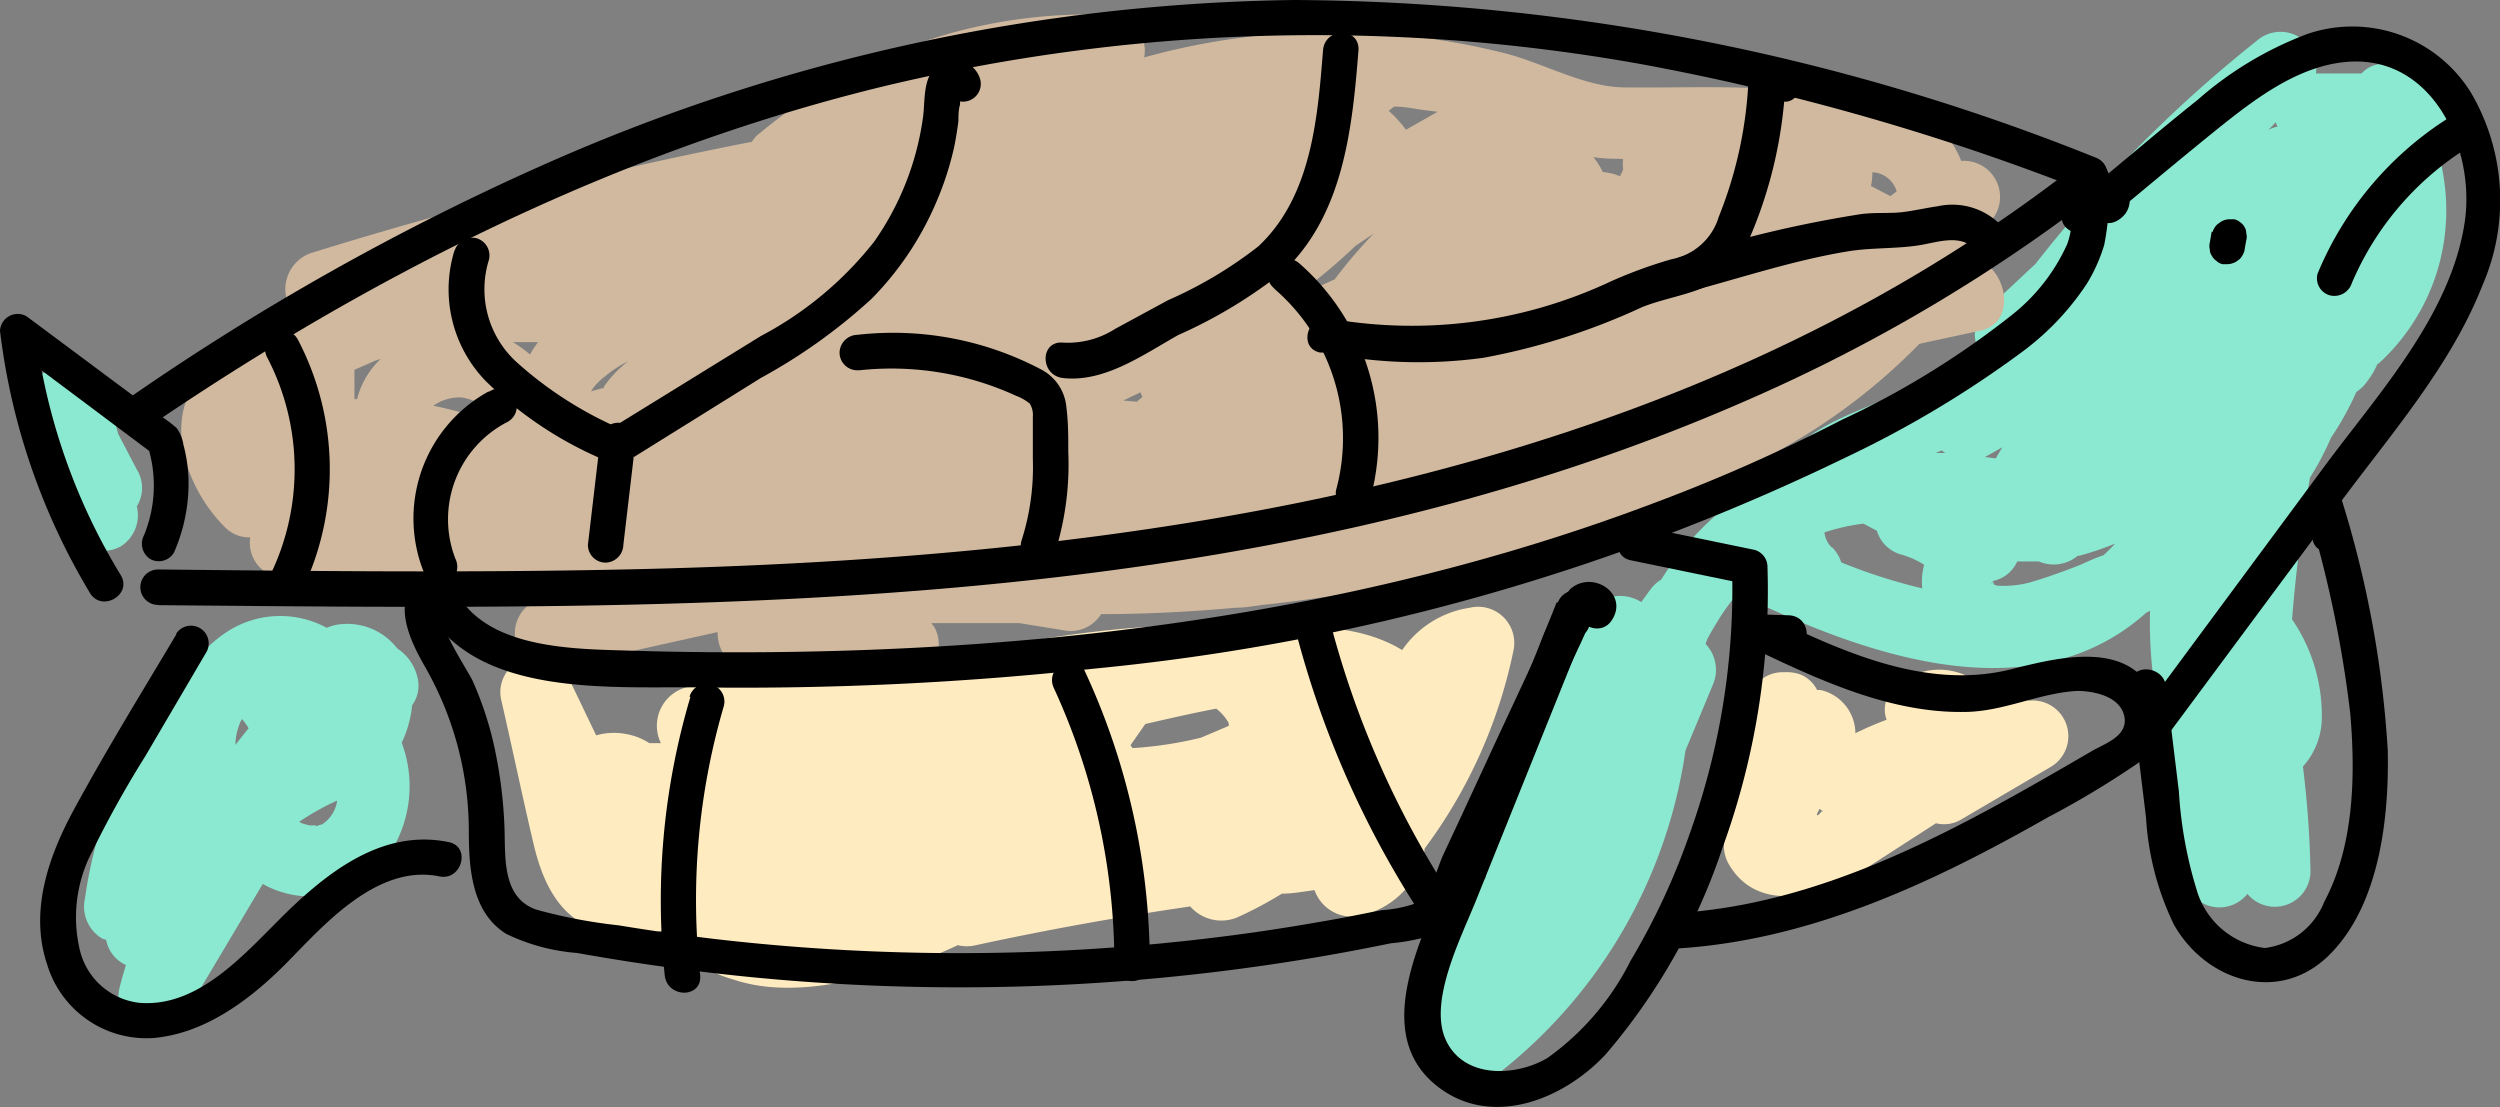
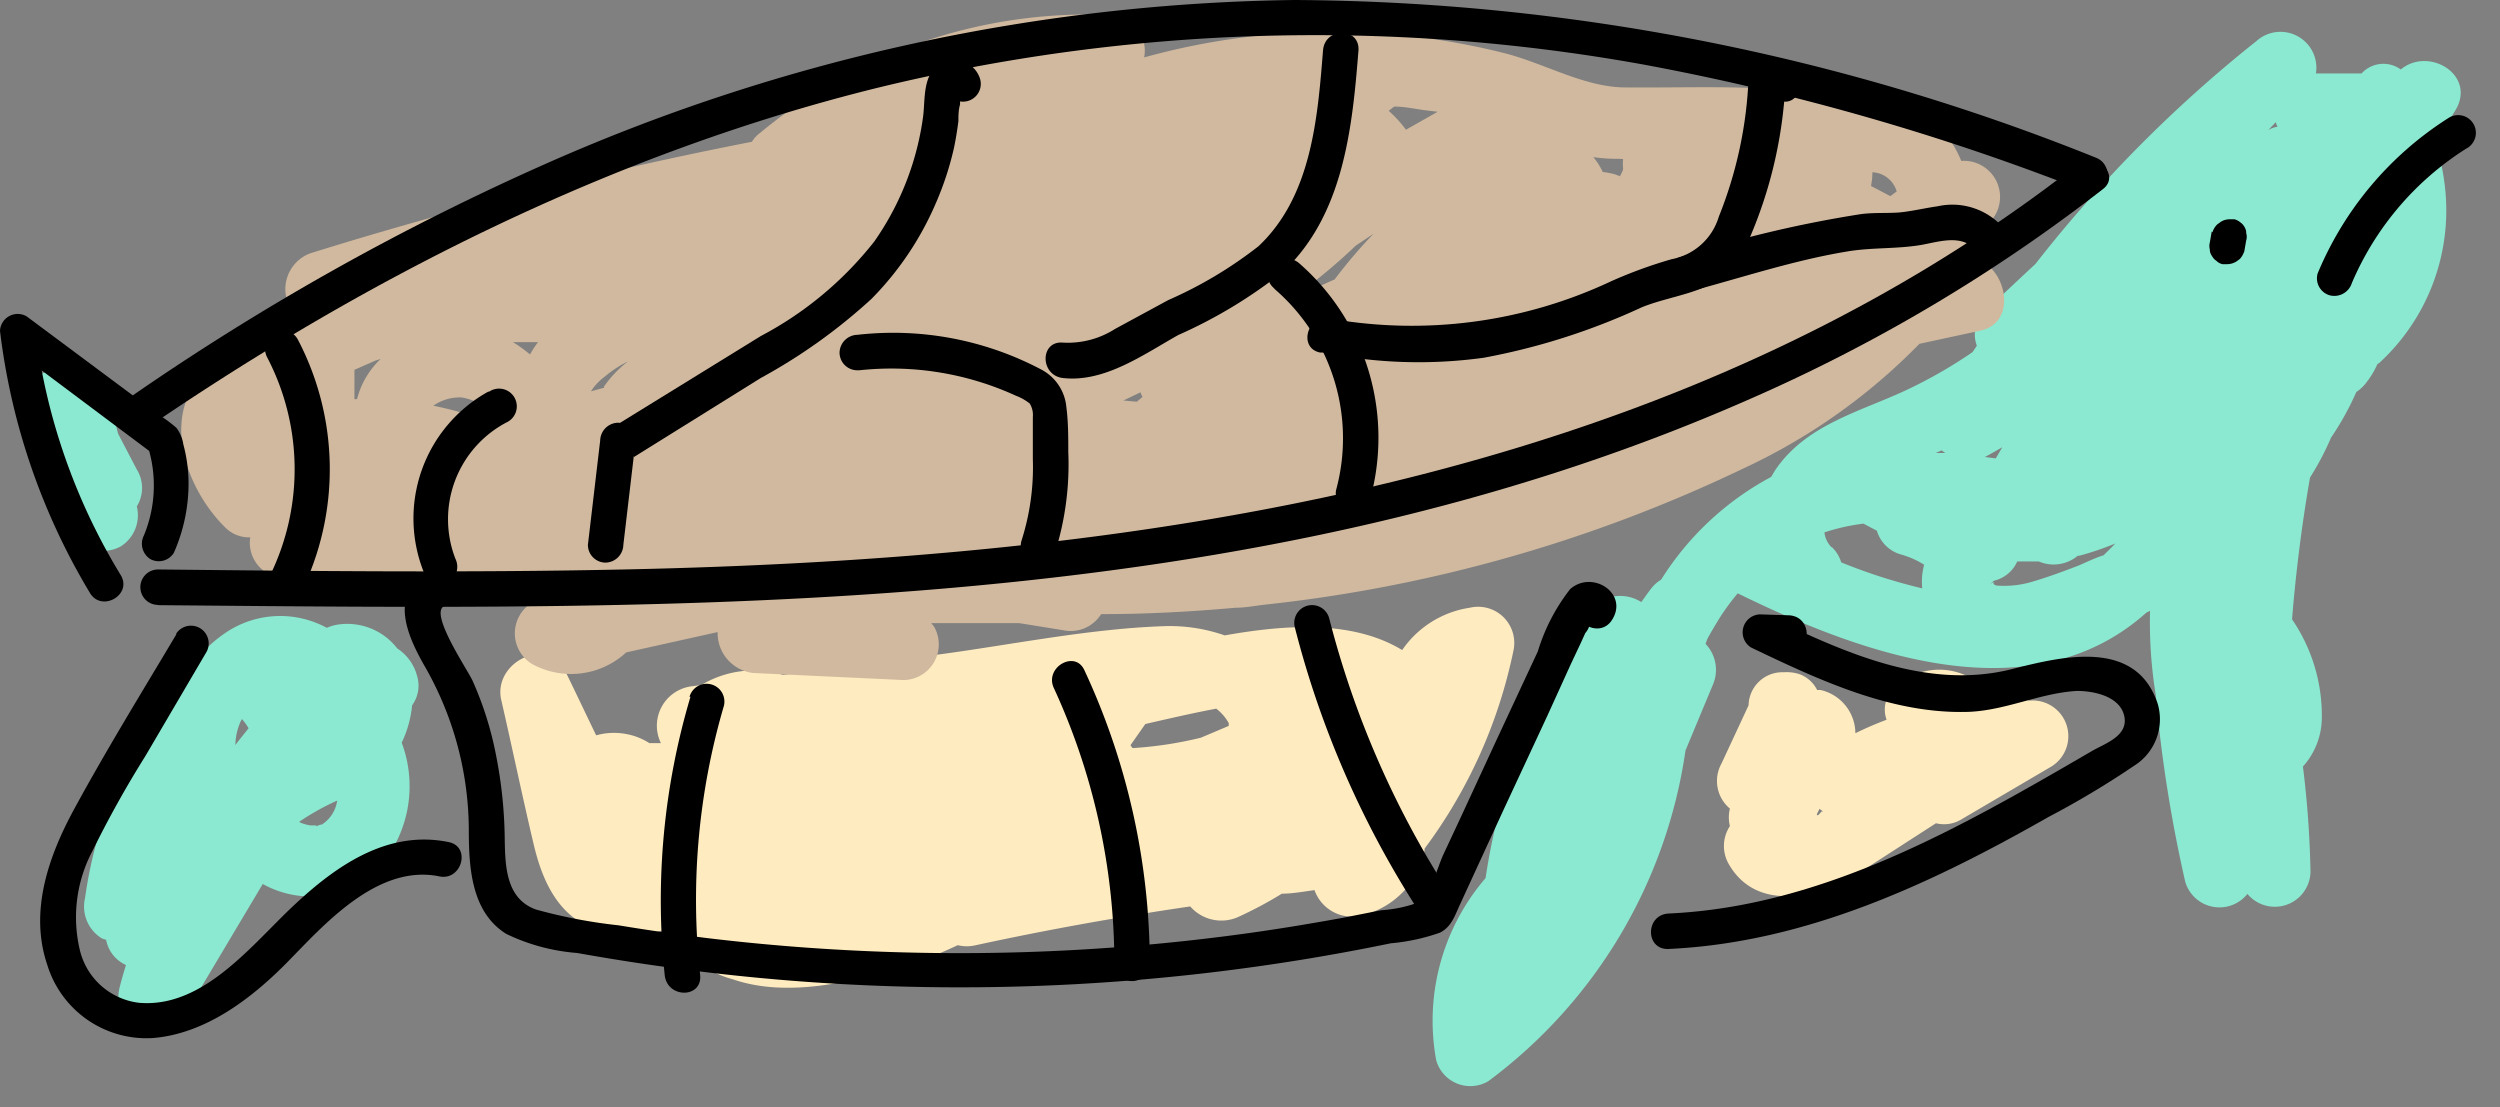
<svg xmlns="http://www.w3.org/2000/svg" viewBox="0 0 105.8 46.85">
  <rect x="0" y="0" width="105.8" height="46.85" fill="#808080" stroke="none" />
  <defs>
    <style>.cls-1{fill:#8ae9d0;}.cls-2{fill:#feebc0;}.cls-3{fill:#d0b99e;}</style>
  </defs>
  <g id="Layer_2" data-name="Layer 2">
    <g id="Layer_1-2" data-name="Layer 1">
      <path class="cls-1" d="M101.6,2.94a1.25,1.25,0,0,0-1.66.17c-.64,0-1.3,0-1.93,0a1.52,1.52,0,0,0-2.52-1.37,56.36,56.36,0,0,0-9.35,9.43c-.71.66-1.41,1.32-2.13,2a1.34,1.34,0,0,0-.35,1.46l-.18.27a20,20,0,0,1-2.85,1.63c-1.94.9-4.15,1.44-5.45,3.29-.08.11-.15.24-.22.36a12.39,12.39,0,0,0-4.66,4.35,1.51,1.51,0,0,0-.44.4c-.14.18-.27.37-.4.55a1.66,1.66,0,0,0-2.23.42,27.42,27.42,0,0,0-4.36,11.26,9.26,9.26,0,0,0-2.09,7.71,1.5,1.5,0,0,0,2.2.89,21.19,21.19,0,0,0,8.35-14L72.48,29a1.59,1.59,0,0,0-.3-1.75l.07-.2c.17-.32.36-.63.55-.94a10.13,10.13,0,0,1,.74-1c5.24,2.57,12.4,5.19,17.29.82l.16-.08a19.09,19.09,0,0,0,.24,3.55,59,59,0,0,0,1.25,7.92,1.51,1.51,0,0,0,2.63.51,1.51,1.51,0,0,0,2.67-.92,42,42,0,0,0-.32-4.47,3.11,3.11,0,0,0,.8-2.08A7.22,7.22,0,0,0,97,26.21q.24-3,.76-6a11.83,11.83,0,0,0,.89-1.69,12.14,12.14,0,0,0,1.07-1.93,1.77,1.77,0,0,0,.46-.45,3.41,3.41,0,0,0,.43-.73l.08-.05A8.76,8.76,0,0,0,103.48,8a9.25,9.25,0,0,0-.32-1.65,1.31,1.31,0,0,0,0-.52c.24-.37.49-.73.72-1.11C104.86,3.21,102.81,1.94,101.6,2.94Zm-16.87,16-.27.46L84,19.34C84.25,19.21,84.49,19.07,84.73,18.93ZM96.39,5.36l0,0a1.22,1.22,0,0,0-.39.14l.31-.33A.59.59,0,0,0,96.39,5.36ZM82.32,19.17h0l-.4,0,.25-.11Zm-4.8,4a1.06,1.06,0,0,1-.31-.64,8.8,8.8,0,0,1,1.65-.37l0,0,.57.3a1.48,1.48,0,0,0,1,1,3.65,3.65,0,0,1,1,.44,2.75,2.75,0,0,0-.08,1,23.59,23.59,0,0,1-3.43-1.1A1.48,1.48,0,0,0,77.52,23.15ZM88,23.92c-.67.26-1.35.51-2,.7a4.17,4.17,0,0,1-1.35.17c-.58,0,0-.36-.52,0a1.21,1.21,0,0,0,.24-.21,1.44,1.44,0,0,0,1-.82c.3,0,.61,0,.91,0a1.59,1.59,0,0,0,1.65-.24l.06,0A11.92,11.92,0,0,0,89.52,23c-.16.17-.33.34-.5.5C88.67,23.61,88.32,23.78,88,23.92Z" />
      <path class="cls-1" d="M17.66,28.64a2,2,0,0,0-.85-1.2,2.67,2.67,0,0,0-2.56-1,1.87,1.87,0,0,0-.42.13,4.13,4.13,0,0,0-4.18.14A5.76,5.76,0,0,0,8,28.33,18.66,18.66,0,0,0,3.6,38a1.58,1.58,0,0,0,.69,1.7.8.8,0,0,0,.2.07,1.47,1.47,0,0,0,.84,1.07c-.1.33-.2.67-.28,1A1.51,1.51,0,0,0,7.79,43l3.33-5.59A4.16,4.16,0,0,0,15.78,37,5.25,5.25,0,0,0,17,31.43a4.66,4.66,0,0,0,.44-1.58A1.41,1.41,0,0,0,17.66,28.64Zm-7.48,1.9.06-.11a2.55,2.55,0,0,1,.28.39c-.19.24-.38.47-.56.71A2.59,2.59,0,0,1,10.18,30.54Zm3.52,4.3c-.2.14,0,0-.22.09s0,0-.15,0h-.21a2.24,2.24,0,0,1-.37-.1l-.09-.05,0,0a10.54,10.54,0,0,1,1.61-.9A1.44,1.44,0,0,1,13.7,34.84Z" />
      <path class="cls-1" d="M5.1,23.13a1.56,1.56,0,0,0,.69-1.7v0a1.48,1.48,0,0,0,0-1.56L5,18.36c-.09-.34-.18-.69-.28-1a2.93,2.93,0,0,0-.3-.81,1.86,1.86,0,0,0-.73-.69,2.11,2.11,0,0,0-2,0,1.89,1.89,0,0,0-.89,2.08A1.85,1.85,0,0,0,1.53,19a6.64,6.64,0,0,0,1.75,3.85A1.53,1.53,0,0,0,5.1,23.13Z" />
      <path class="cls-2" d="M62.2,25.72a4.23,4.23,0,0,0-2.86,1.79c-2.08-1.26-4.88-1.09-7.51-.62a7.05,7.05,0,0,0-2.58-.39c-3.19.11-6.45.79-9.61,1.21l-6.5.85a4.29,4.29,0,0,0-3.46.43l0,0-.45.06a1.68,1.68,0,0,0-1.26,2.4l-.49,0a2.68,2.68,0,0,0-1-.39,2.76,2.76,0,0,0-1.25.06c-.43-.89-.85-1.78-1.28-2.66-.76-1.6-3.09-.44-2.74,1.15.46,2,.89,4.07,1.37,6.1.35,1.5,1,3,2.51,3.58a5.59,5.59,0,0,0,3.29,0A4.11,4.11,0,0,0,31,41.44c2,.69,4.28.27,6.25-.24A18.93,18.93,0,0,0,40.53,40a1.64,1.64,0,0,0,.77,0c3-.65,6-1.19,9.07-1.64a1.75,1.75,0,0,0,2,.46,16.92,16.92,0,0,0,1.88-1c.46,0,.92-.09,1.38-.15a1.68,1.68,0,0,0,1.85,1.1,3.52,3.52,0,0,0,2.75-2.53,1.28,1.28,0,0,0,.06-.33,21.14,21.14,0,0,0,3.76-8.38A1.53,1.53,0,0,0,62.2,25.72Zm-7.39,3.84h0ZM52,30.6l0,.12-1.18.5a16.4,16.4,0,0,1-2.89.44l-.09-.12.63-.9c1-.23,2-.46,3-.65A2,2,0,0,1,52,30.6Z" />
      <path class="cls-2" d="M85.89,29.65s-.09,0-.14-.06l-1.66-.39a3,3,0,0,0-.86-.6,2.76,2.76,0,0,0-3,.44,1.28,1.28,0,0,0-.39,1.42q-.67.25-1.32.57a1.89,1.89,0,0,0-1.48-1.83H76.9a1.37,1.37,0,0,0-.72-.66,1.75,1.75,0,0,0-.69-.09A1.43,1.43,0,0,0,74,29.85l-1.15,2.47a1.52,1.52,0,0,0,.36,1.9,1.53,1.53,0,0,0,0,.74,1.53,1.53,0,0,0-.07,1.57c1.22,2.19,4,1.41,5.69.31l3.1-2A1.41,1.41,0,0,0,83,34.68l3.83-2.25A1.51,1.51,0,0,0,85.89,29.65Zm-9,4.85c0-.09.08-.18.11-.27l.15.11-.06,0A1.32,1.32,0,0,1,76.94,34.5Z" />
      <path class="cls-3" d="M84.14,11.24a.53.53,0,0,1-.13-.13,1.37,1.37,0,0,0-.33-.72c0-.16-.06-.32-.08-.49l.64-.53A1.53,1.53,0,0,0,83,6.81a4.64,4.64,0,0,0-.52-.95,3.91,3.91,0,0,0-3.78-1.5,1.47,1.47,0,0,0-1.79-.26l0,0a7.17,7.17,0,0,0-1.66-.32c-2.14-.15-4.32-.06-6.46-.08-1.71,0-3.39-1-5.08-1.44a29.79,29.79,0,0,0-15.29.17A1.51,1.51,0,0,0,46.92.63a21.75,21.75,0,0,0-14.76,5,1.3,1.3,0,0,0-.34.37,176.85,176.85,0,0,0-18.69,4.72,1.62,1.62,0,0,0-.78,2.42,1.3,1.3,0,0,0-.26.31c-.06.1-.1.2-.16.3a1.69,1.69,0,0,0-.42.38,4,4,0,0,0-.73.69A3.53,3.53,0,0,0,9,15.46c-2.33,1.79-1.24,5.12.53,6.86a1.41,1.41,0,0,0,1.06.42,1.49,1.49,0,0,0,1.46,1.72l1.23,0a1.5,1.5,0,0,0,1.08.15l1-.22q5-.12,9.92.08c-.07.12-.16.26-.26.4l-2.16.48a1.52,1.52,0,0,0-.36,2.74,3.43,3.43,0,0,0,4-.48l3.87-.86a1.7,1.7,0,0,0,1.5,1.73l6.37.3a1.51,1.51,0,0,0,1.29-2.26l-.12-.15c1.25,0,2.49,0,3.72,0l1.86.3a1.52,1.52,0,0,0,1.61-.68c1.9,0,3.79-.1,5.68-.27.39,0,.77-.07,1.15-.12a62.16,62.16,0,0,0,20.34-5.77,25.27,25.27,0,0,0,7.46-5.28L83.78,14C85.2,13.71,85,11.94,84.14,11.24ZM48.11,17l-.57-.05.73-.35c0,.07.06.13.08.2Zm-22.55-.59-.55.15a2.24,2.24,0,0,1,.57-.61,5,5,0,0,1,1-.66A4.83,4.83,0,0,0,25.56,16.36Zm-5,1.36-.06,0a15.82,15.82,0,0,0-2.16-.6,1.94,1.94,0,0,1,1.2-.35,2.33,2.33,0,0,1,1.37.77A1.7,1.7,0,0,0,20.54,17.72Zm56.61-7.53.07,0h-.08A0,0,0,0,0,77.15,10.19ZM22.43,15a6,6,0,0,0-.72-.52h1.06A4.52,4.52,0,0,0,22.43,15Zm-6.32.19a3.55,3.55,0,0,0-1,1.7H15c0-.41,0-.83,0-1.24l.89-.39Zm40.36-3.36c-.57.25-1.13.52-1.68.8L55,12.4c.82-.62,1.61-1.27,2.37-2l.76-.51A21.33,21.33,0,0,0,56.47,11.84Zm23.8-3.73L80,8.3l-.82-.43a2.78,2.78,0,0,0,.06-.58A1.12,1.12,0,0,1,80.27,8.11ZM68.69,6.73a1.76,1.76,0,0,0,0,.4c0,.11-.09.22-.13.33l-.21-.08a3.18,3.18,0,0,0-.52-.1,2.93,2.93,0,0,0-.4-.63,6.9,6.9,0,0,0,1.06.07Zm-7.85-2h0l-1.34.76a5.11,5.11,0,0,0-.73-.8L59,4.51c.4,0,.8.08,1.19.14Z" />
      <path d="M5.11,24.34A26,26,0,0,1,1.5,14l-1.12.64,6.21,4.65-.35-.45a5.52,5.52,0,0,1-.15,3.82.77.77,0,0,0,.27,1,.75.75,0,0,0,1-.27,7.29,7.29,0,0,0,.62-3,6.47,6.47,0,0,0-.22-1.58,1.56,1.56,0,0,0-.29-.7,5.68,5.68,0,0,0-.74-.55L1.13,13.39A.75.75,0,0,0,0,14,28,28,0,0,0,3.81,25.1c.5.82,1.8.07,1.3-.76Z" />
      <path d="M6.69,25.61c22.6.2,46.09.6,67.22-8.66A70.1,70.1,0,0,0,89,8c.76-.59-.31-1.65-1.06-1.06C70.57,20.53,47.84,23.65,26.41,24.1c-6.57.14-13.15.07-19.72,0a.75.75,0,0,0,0,1.5Z" />
-       <path d="M17.74,25.14c1.8,4.41,7.86,3.91,11.76,3.95a138.16,138.16,0,0,0,16.77-.79,93.31,93.31,0,0,0,31.86-8.95,44.62,44.62,0,0,0,7.49-4.49A11.34,11.34,0,0,0,88.32,12a7,7,0,0,0,.72-1.6c.06-.2.51-2.76-.2-2.36h.76l-.11-.07c-.81-.52-1.57.78-.75,1.3l.1.07a.76.76,0,0,0,.76,0c1.28-.73,0-2.79-1.26-1.67-.7.64-.54,1.84-.86,2.67a8,8,0,0,1-2.35,3,36.3,36.3,0,0,1-7.19,4.43,72.65,72.65,0,0,1-8,3.54c-10.85,4.1-22.46,5.85-34,6.22q-4.73.15-9.46,0c-2.42-.07-6.21-.11-7.31-2.79-.36-.89-1.81-.5-1.44.4Z" />
      <path d="M18,24.36c-1.57.87-.67,2.72,0,3.88a14,14,0,0,1,1.84,6.84c0,1.57.08,3.5,1.58,4.44a8.36,8.36,0,0,0,3,.81c1.24.22,2.48.42,3.73.59a90.27,90.27,0,0,0,30.71-1,8.47,8.47,0,0,0,2.08-.45c.5-.26.62-.71.86-1.22l1.84-4,1.84-3.95,1-2.2.41-.87.2-.44a.86.86,0,0,0-.18-1.29c-.53.8.77,1.56,1.3.75.74-1.12-.81-2.15-1.76-1.32a8.1,8.1,0,0,0-1.37,2.64l-1.74,3.73L61.8,34.63l-.72,1.54c-.26.57-.51,1.6-1,2a5.52,5.52,0,0,1-1.62.35l-1.62.32c-1.32.24-2.64.46-4,.65a88.87,88.87,0,0,1-15.12.8q-3.78-.12-7.54-.56c-1.34-.16-2.67-.35-4-.57a21.63,21.63,0,0,1-3.5-.67c-1.29-.46-1.3-1.89-1.32-3A19.18,19.18,0,0,0,21,32,14.39,14.39,0,0,0,20,28.81c-.19-.43-1.82-2.82-1.22-3.15.85-.47.09-1.76-.76-1.3Z" />
      <path d="M54.8,26.56A40.52,40.52,0,0,0,60.2,38.8c.52.8,1.82.05,1.29-.76a39.49,39.49,0,0,1-5.24-11.88.75.75,0,0,0-1.45.4Z" />
      <path d="M44.6,29.12a27.89,27.89,0,0,1,2.56,11.65.75.75,0,0,0,1.5,0,29.54,29.54,0,0,0-2.77-12.41c-.4-.87-1.7-.11-1.29.76Z" />
      <path d="M29.22,29.49a30.22,30.22,0,0,0-1.09,11.77c.1,1,1.6,1,1.5,0a29.13,29.13,0,0,1,1-11.37.75.75,0,0,0-1.45-.4Z" />
-       <path d="M65.88,25.49l-4.67,11.6c-1,2.56-3.22,6.62-.41,8.86,2.31,1.84,5.4.57,7.17-1.35a26.11,26.11,0,0,0,4.94-8.76A31.83,31.83,0,0,0,74.8,24a.75.75,0,0,0-.55-.73l-4.84-1c-.94-.2-1.34,1.24-.4,1.44l4.85,1L73.3,24a30.65,30.65,0,0,1-1.77,11.22A29.18,29.18,0,0,1,69,40.67a11.21,11.21,0,0,1-3.52,4.11c-1.33.78-3.51.88-4.28-.74s.61-4.31,1.26-5.92l4.92-12.23c.36-.9-1.09-1.29-1.45-.4Z" />
      <path d="M70.62,40.16c5.81-.27,11.11-2.76,16.08-5.59a37.42,37.42,0,0,0,3.61-2.16,2.32,2.32,0,0,0,1-2.64c-.92-2.74-4-2-6.1-1.47-3.62.94-7.16-.69-10.36-2.22l-.38,1.39,1.24.07c1,.05,1-1.45,0-1.5L74.48,26a.76.76,0,0,0-.38,1.4c2.82,1.35,5.84,2.77,9,2.73,1.67,0,3.17-.8,4.8-.89.7,0,1.82.22,2,1.07s-.84,1.16-1.38,1.48C83,35,77.18,38.36,70.62,38.66c-1,.05-1,1.55,0,1.5Z" />
-       <path d="M90.15,29.06q.33,2.76.67,5.54A12,12,0,0,0,92,39.13c1.38,2.43,4.48,3.38,6.59,1.27s2.52-5.78,2.46-8.64a44.34,44.34,0,0,0-1.94-10.58c-.26-.95-1.6-.54-1.45.4l.2,1.21c.15.95,1.6.55,1.44-.4l-.19-1.21-1.45.4a49.51,49.51,0,0,1,1.8,8.59c.23,2.61.17,5.63-1.1,8a3.12,3.12,0,0,1-2.51,1.95,3.44,3.44,0,0,1-2.89-2.47,17.73,17.73,0,0,1-.75-4.16l-.54-4.43c-.11-.95-1.62-1-1.5,0Z" />
-       <path d="M91.64,31.24l7.42-10c2.15-2.9,4.67-5.78,6-9.17a9,9,0,0,0-.49-8.15,5.9,5.9,0,0,0-6.9-2.49A15,15,0,0,0,93,4.23c-1.82,1.45-3.6,3-5.39,4.44a.75.75,0,0,0,.15,1.18l.15.08.76-1.3-.3-.16-.76,1.29.15.09a.75.75,0,0,0,.76-1.3l-.15-.08c-.84-.48-1.6.82-.76,1.29l.3.17a.75.75,0,0,0,.76-1.3l-.15-.08.15,1.18c1.74-1.44,3.46-2.89,5.22-4.31,1.55-1.24,3.37-2.63,5.42-2.8,3.63-.31,5.45,3.65,5,6.76-.58,3.92-3.61,7.22-5.89,10.29l-8,10.81c-.57.78.73,1.53,1.3.76Z" />
      <path d="M103.61,5a14.27,14.27,0,0,0-5.53,6.58.75.75,0,0,0,.52.92.78.78,0,0,0,.93-.52,12.53,12.53,0,0,1,4.84-5.69A.75.75,0,1,0,103.61,5Z" />
      <path d="M93.6,9.8l-.08.46a.61.61,0,0,0,0,.3.44.44,0,0,0,.09.27.55.55,0,0,0,.19.21.51.51,0,0,0,.26.14l.2,0a.76.76,0,0,0,.38-.11l.15-.11a.92.92,0,0,0,.19-.33l.08-.46a.51.51,0,0,0,0-.3A.44.44,0,0,0,95,9.63a.57.57,0,0,0-.19-.22.6.6,0,0,0-.25-.13l-.2,0a.7.7,0,0,0-.38.11l-.15.11a.82.82,0,0,0-.2.33Z" />
      <path d="M7.46,26.85C6,29.3,4.51,31.72,3.15,34.22c-1.09,2-1.92,4.34-1.15,6.61a4.39,4.39,0,0,0,4.47,3.1c2.22-.18,4.16-1.66,5.67-3.19s3.81-4.2,6.46-3.65c.94.19,1.34-1.25.4-1.45-2.59-.54-4.78,1-6.57,2.68S8.61,42.66,5.9,42.44a2.93,2.93,0,0,1-2.52-2.23A6,6,0,0,1,3.92,36a44.4,44.4,0,0,1,2.23-4l2.6-4.43a.75.75,0,0,0-1.29-.76Z" />
      <path d="M6.21,18.12C15.65,11.67,26,6.47,37.12,3.72a78.15,78.15,0,0,1,32.37-1,101.68,101.68,0,0,1,18.8,5.39c.9.35,1.29-1.1.4-1.44A92.09,92.09,0,0,0,54.76,0,80.77,80.77,0,0,0,23.28,6.85a107.09,107.09,0,0,0-17.83,10c-.79.54,0,1.84.76,1.29Z" />
      <path d="M11.31,15.13a10.23,10.23,0,0,1,.14,9.18c-.42.86.87,1.62,1.3.75a11.82,11.82,0,0,0-.14-10.68c-.46-.86-1.75-.1-1.3.75Z" />
-       <path d="M19.24,10.58a5.57,5.57,0,0,0,1.31,5.54,16.1,16.1,0,0,0,5.08,3.37c.86.43,1.62-.86.76-1.29a16.13,16.13,0,0,1-4.5-2.85A4.17,4.17,0,0,1,20.69,11a.76.76,0,0,0-.53-.92.78.78,0,0,0-.92.53Z" />
      <path d="M26.83,19.34,32.19,16a23.66,23.66,0,0,0,4.7-3.36A13.12,13.12,0,0,0,39.6,8.61a13.08,13.08,0,0,0,.77-2.34c.08-.38.14-.76.19-1.14,0-.23,0-.47.07-.71l0-.23c.1-.35-.09-.49-.6-.44a.75.75,0,0,0,1.45-.4,1.14,1.14,0,0,0-1.63-.68c-.81.42-.69,1.47-.78,2.23A12,12,0,0,1,37,10.22a15,15,0,0,1-4.8,4L26.07,18a.75.75,0,0,0,.76,1.3Z" />
      <path d="M36.37,15.67A12.64,12.64,0,0,1,43,16.75a2.08,2.08,0,0,1,.58.33.93.93,0,0,1,.13.57c0,.59,0,1.18,0,1.78a10.18,10.18,0,0,1-.47,3.42c-.3.92,1.14,1.31,1.45.4a12.45,12.45,0,0,0,.52-4.12c0-.63,0-1.27-.08-1.89a2,2,0,0,0-1.08-1.61,13.41,13.41,0,0,0-7.77-1.46.77.77,0,0,0-.75.75.75.75,0,0,0,.75.75Z" />
      <path d="M45,16c1.75.19,3.4-1,4.86-1.82a20.4,20.4,0,0,0,4.46-2.7c2.54-2.4,2.91-6.06,3.17-9.34.07-1-1.43-1-1.5,0-.23,2.88-.49,6.17-2.73,8.28a17.72,17.72,0,0,1-3.82,2.28l-2.25,1.22a3.71,3.71,0,0,1-2.19.58c-1-.1-1,1.4,0,1.5Z" />
      <path d="M53.94,12.23a8.34,8.34,0,0,1,2.6,8.52.75.75,0,0,0,1.44.39,9.8,9.8,0,0,0-3-10c-.73-.62-1.8.44-1.06,1.06Z" />
      <path d="M56,14.92a20.12,20.12,0,0,0,6.79.22A28,28,0,0,0,69.49,13c.92-.37,2-.52,2.84-.94a3.65,3.65,0,0,0,1.72-2,18.85,18.85,0,0,0,1.52-6.78L74.62,4l.66.25c.9.35,1.29-1.1.4-1.44L75,2.56a.76.76,0,0,0-1,.72,17.55,17.55,0,0,1-1.26,5.89,2.58,2.58,0,0,1-2,1.8,19.45,19.45,0,0,0-2.55.93,19.83,19.83,0,0,1-11.92,1.58c-.94-.19-1.35,1.25-.4,1.44Z" />
      <path d="M71.5,12.34c2.21-.59,4.43-1.33,6.69-1.7,1-.17,2.07-.1,3.09-.27.75-.13,1.68-.46,2.28.16s1.73-.36,1.06-1.06A2.87,2.87,0,0,0,82,8.73c-.5.07-1,.19-1.51.25s-1.2,0-1.79.09a50.26,50.26,0,0,0-7.62,1.82.75.75,0,0,0,.4,1.45Z" />
      <path d="M25.4,18.64l-.52,4.42a.75.75,0,0,0,.75.75.77.77,0,0,0,.75-.75l.52-4.42a.76.76,0,0,0-.75-.75.77.77,0,0,0-.75.75Z" />
      <path d="M20.69,16.56A6.13,6.13,0,0,0,18,24.37a.76.76,0,0,0,1,.27.78.78,0,0,0,.27-1,4.63,4.63,0,0,1,2.16-5.76.75.75,0,1,0-.75-1.29Z" />
    </g>
  </g>
</svg>